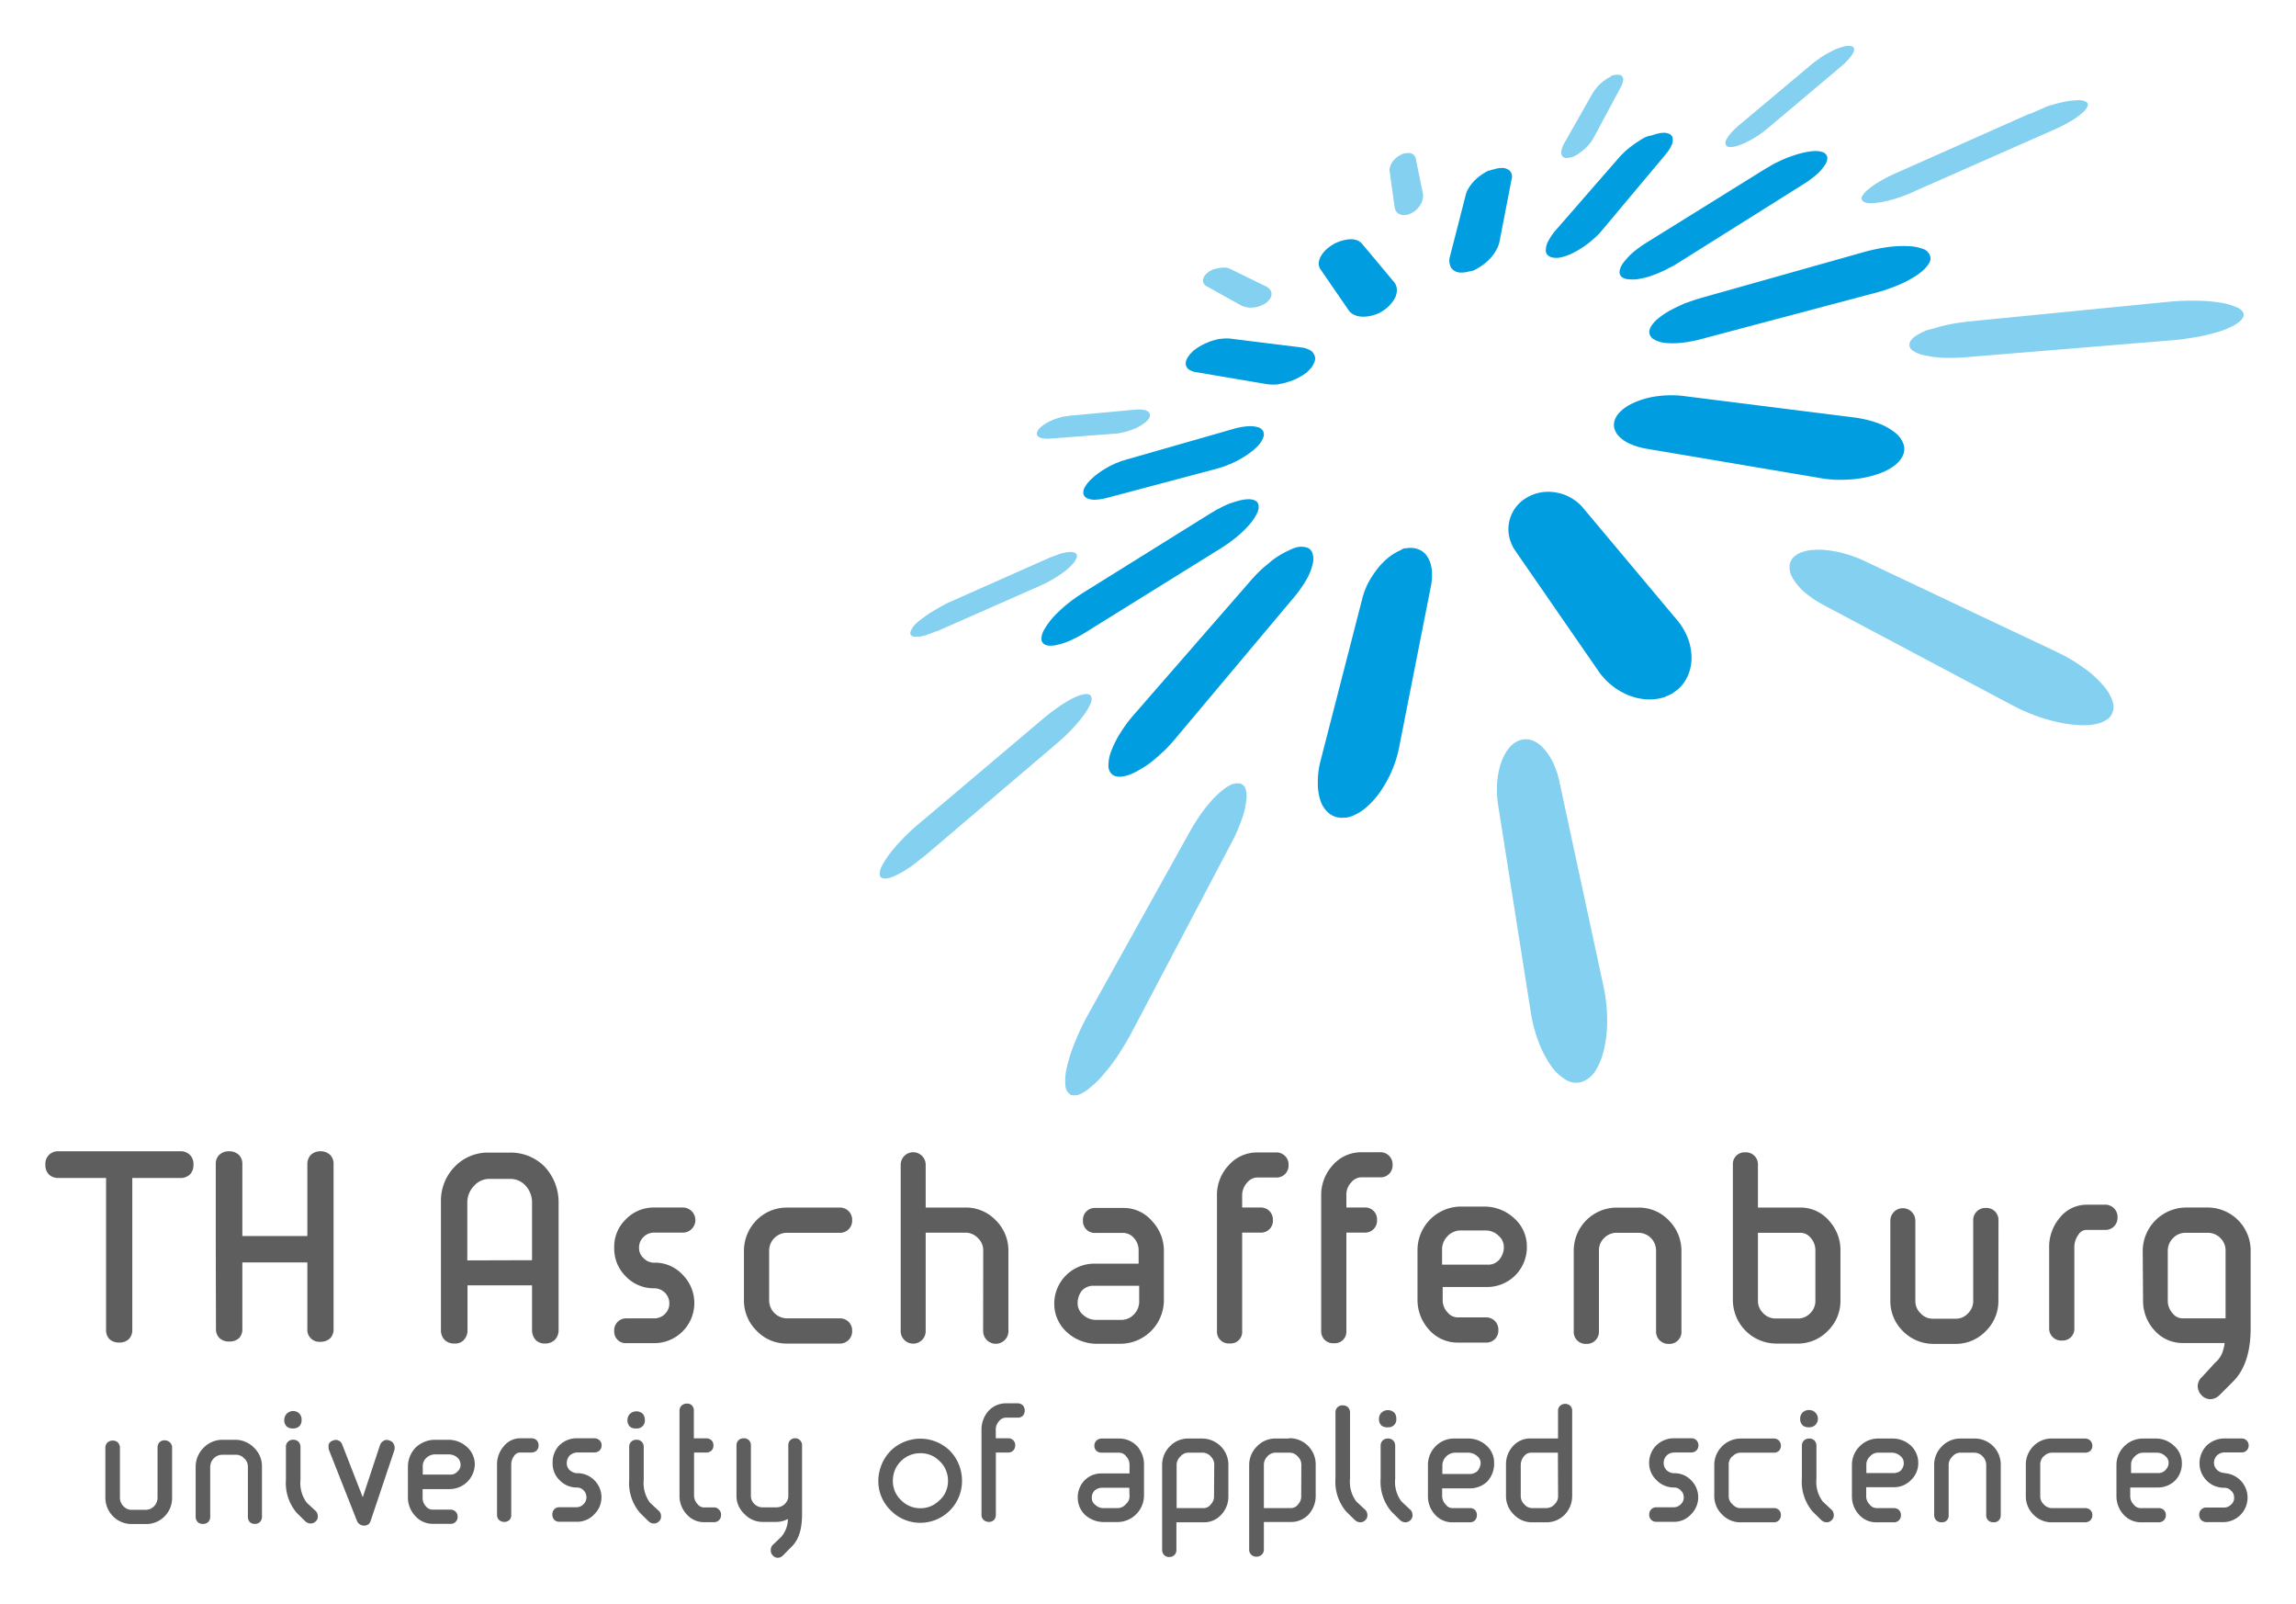
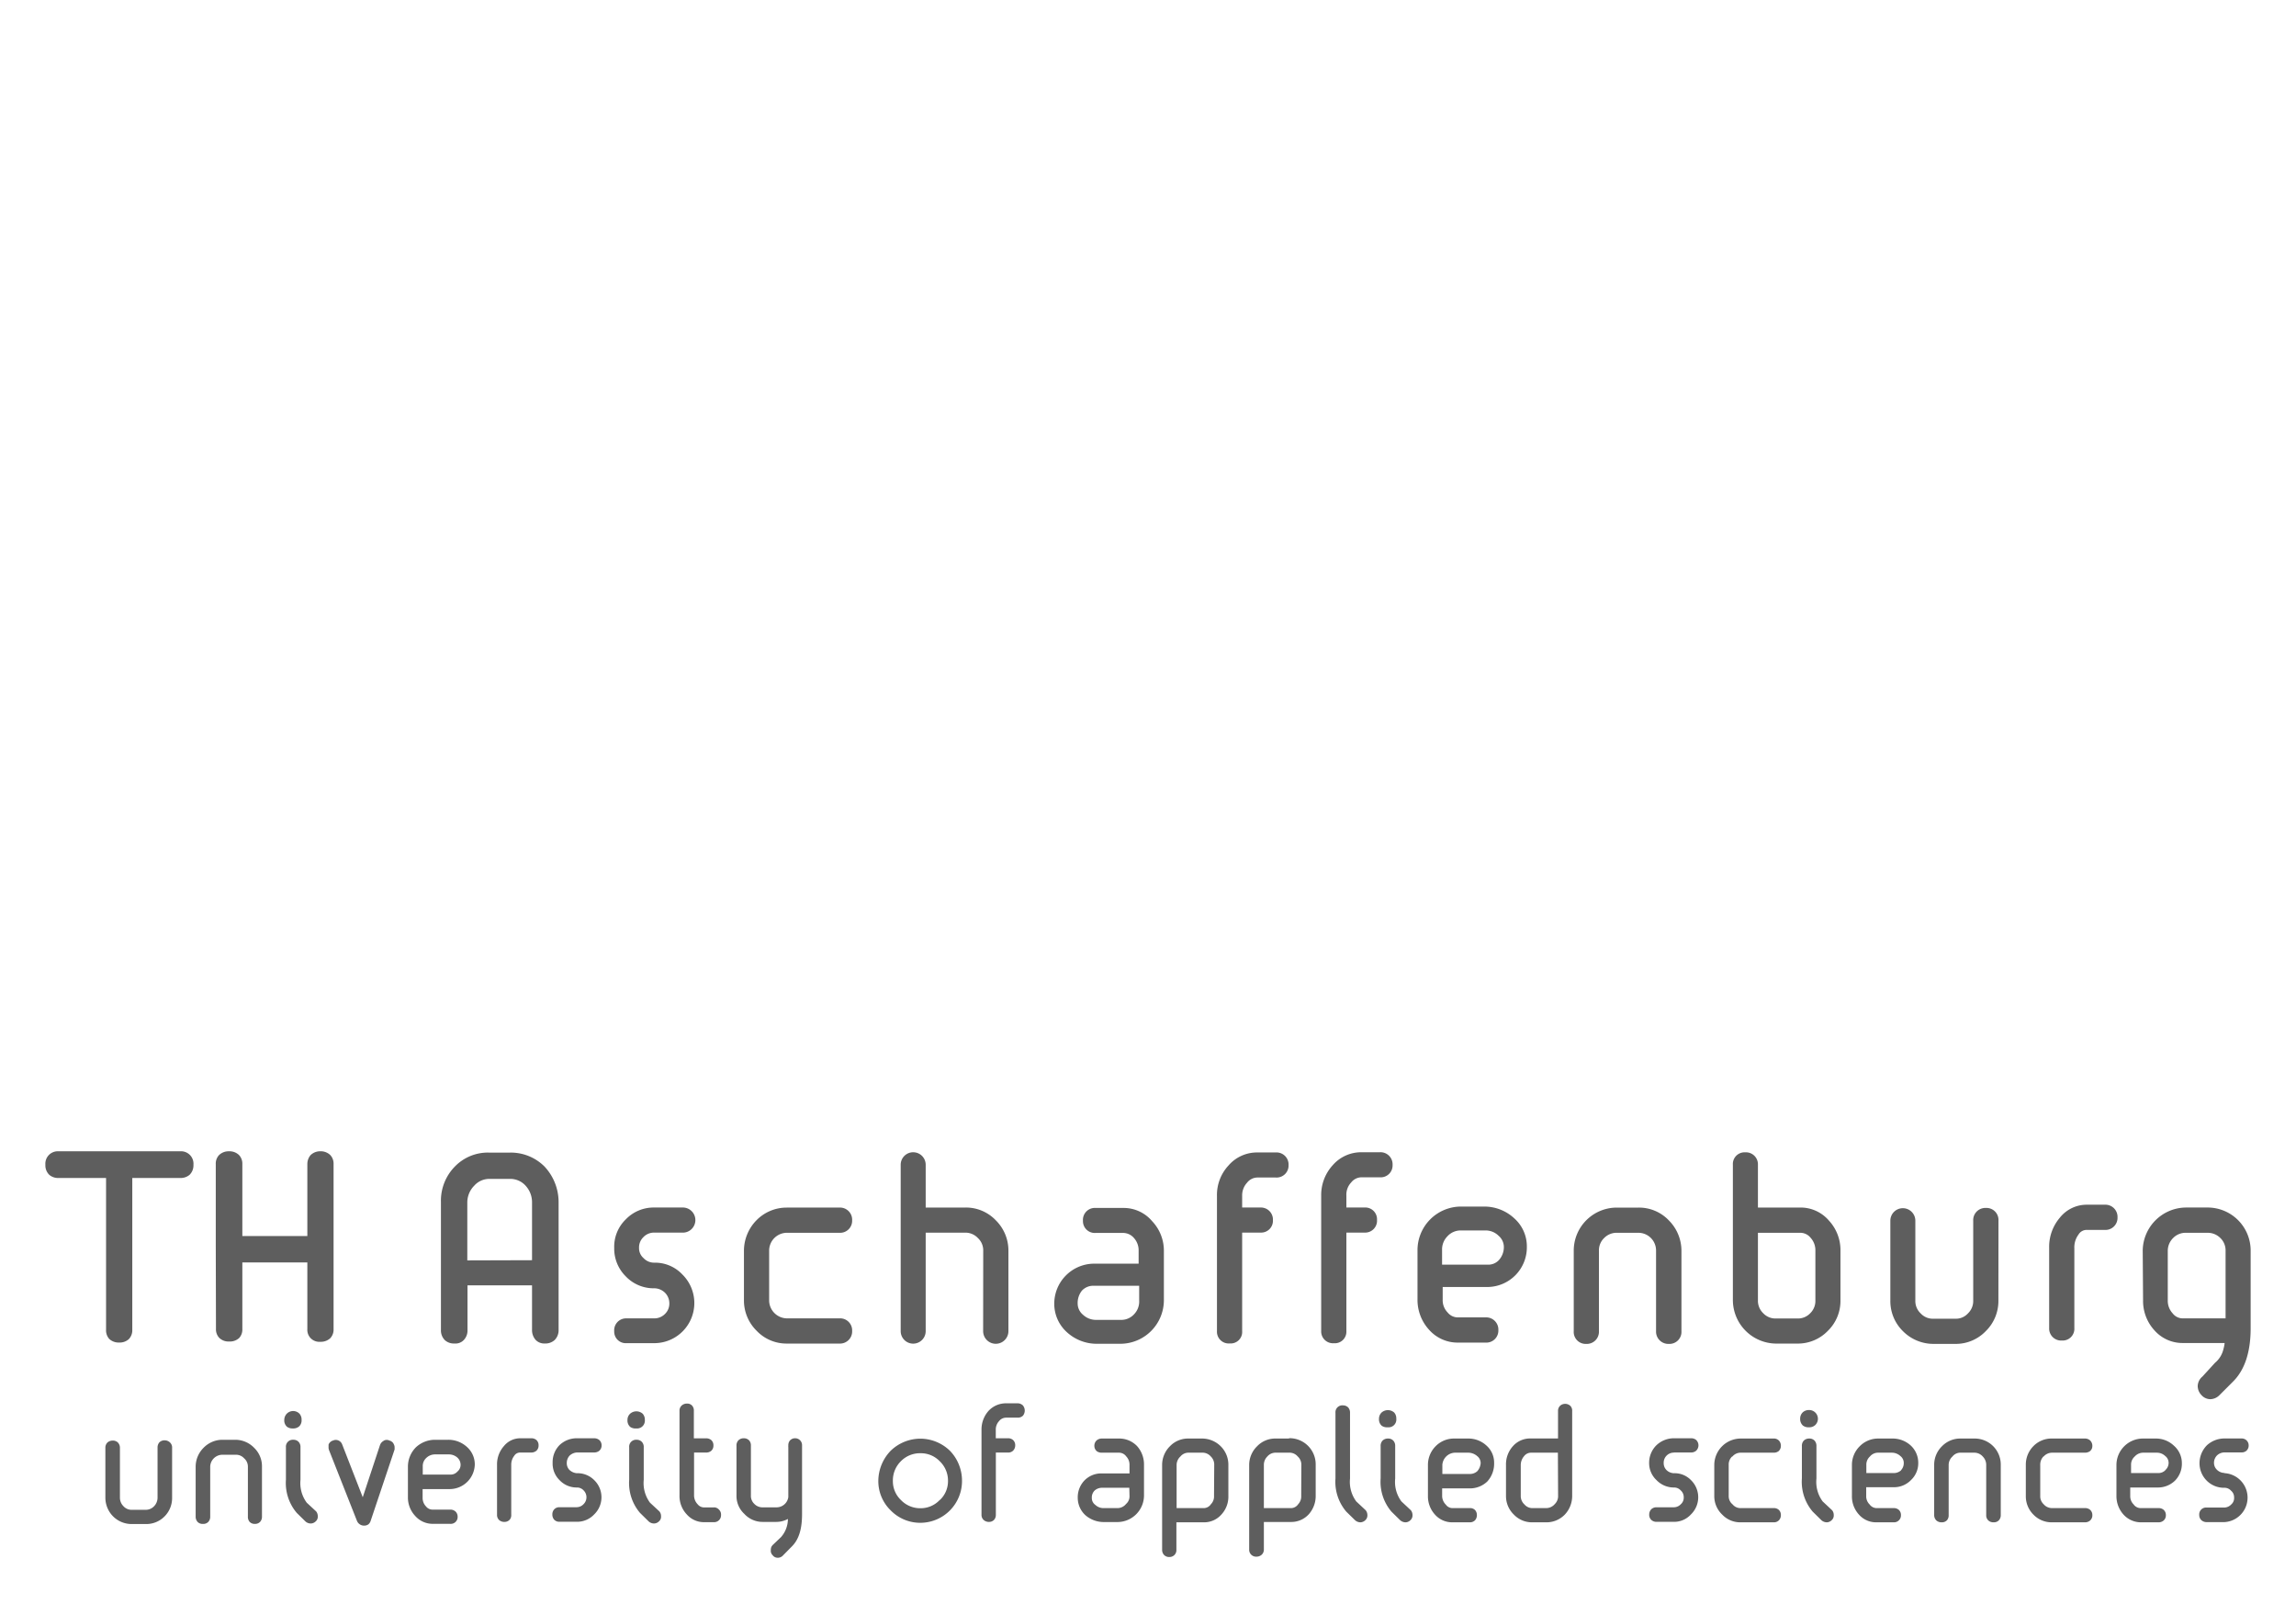
<svg xmlns="http://www.w3.org/2000/svg" id="svg694" version="1.1" width="1024" height="715" viewBox="-6.605 -6.605 334.445 233.37">
  <defs id="defs691" />
-   <path style="fill:#83d0f0;fill-opacity:1" id="path266" d="m 262.567,0 a 2.08,2.08 0 0 0 -0.201,0.01 l -0.531,0.121 -0.6,0.189 -0.65,0.26 -0.811,0.42 c -0.31,0.16 -0.57,0.32 -0.85,0.49 a 9.49,9.49 0 0 0 -0.83,0.58 c -0.28,0.19 -0.529,0.389 -0.799,0.609 l -10.51,8.811 a 12.72,12.72 0 0 0 -1.221,1.16 5.19,5.19 0 0 0 -0.699,1 1,1 0 0 0 -0.111,0.721 0.57,0.57 0 0 0 0.51,0.35 2,2 0 0 0 0.42,0 3.89,3.89 0 0 0 0.541,-0.1 3.51,3.51 0 0 0 0.6,-0.201 5.36,5.36 0 0 0 0.65,-0.25 c 0.28,-0.13 0.569,-0.279 0.869,-0.439 0.3,-0.16 0.6,-0.331 0.91,-0.531 0.31,-0.2 0.591,-0.389 0.881,-0.609 0.29,-0.22 0.58,-0.44 0.85,-0.67 l 10.68,-9 a 8,8 0 0 0 1.131,-1.129 3.6,3.6 0 0 0 0.6,-0.91 0.68,0.68 0 0 0 0,-0.631 c -0.08,-0.16 -0.291,-0.23 -0.621,-0.24 a 2.08,2.08 0 0 0 -0.207,-0.01 z m -33.545,4.201 a 1.68,1.68 0 0 0 -0.396,0.039 0.74,0.74 0 0 0 -0.141,0 l -0.16,0.06 h -0.141 l -0.16,0.18 a 4.52,4.52 0 0 0 -0.76,0.439 6.77,6.77 0 0 0 -0.76,0.59 8.47,8.47 0 0 0 -0.629,0.701 4.73,4.73 0 0 0 -0.531,0.76 l -4.109,7.24 a 2.86,2.86 0 0 0 -0.369,0.949 1.19,1.19 0 0 0 0,0.699 0.69,0.69 0 0 0 0.389,0.41 1.33,1.33 0 0 0 0.75,0 h 0.15 l 0.16,-0.049 0.189,-0.051 a 0.34,0.34 0 0 1 0.16,-0.08 5.38,5.38 0 0 0 0.83,-0.5 c 0.27,-0.2 0.56,-0.43 0.83,-0.67 a 7.76,7.76 0 0 0 0.721,-0.799 3.89,3.89 0 0 0 0.549,-0.861 l 3.92,-7.299 a 3.07,3.07 0 0 0 0.301,-0.84 0.84,0.84 0 0 0 -0.061,-0.58 0.61,0.61 0 0 0 -0.4,-0.301 1.68,1.68 0 0 0 -0.332,-0.039 z m 67.279,3.705 a 2.36,2.36 0 0 0 -0.336,0.014 12,12 0 0 0 -2,0.25 23.57,23.57 0 0 0 -2.43,0.66 c -0.7,0.33 -1.581,0.7 -2.441,1.07 h -0.07 -0.049 l -19.43,8.641 a 20.39,20.39 0 0 0 -2.301,1.18 11.67,11.67 0 0 0 -1.67,1.139 3.76,3.76 0 0 0 -0.91,1 0.54,0.54 0 0 0 0.07,0.73 1.52,1.52 0 0 0 1,0.311 8.5,8.5 0 0 0 1.75,-0.16 18.64,18.64 0 0 0 2.279,-0.58 26.43,26.43 0 0 0 2.57,-1 h -0.039 l 20.17,-8.9 a 23,23 0 0 0 2.49,-1.26 10.44,10.44 0 0 0 1.709,-1.199 2.8,2.8 0 0 0 0.811,-1 0.5,0.5 0 0 0 -0.26,-0.68 2.36,2.36 0 0 0 -0.914,-0.215 z m -97.773,7.693 a 1.79,1.79 0 0 0 -0.303,0.031 1.77,1.77 0 0 0 -0.73,0.199 3.7,3.7 0 0 0 -0.721,0.461 3.24,3.24 0 0 0 -0.559,0.619 2.24,2.24 0 0 0 -0.33,0.699 1.44,1.44 0 0 0 -0.07,0.67 l 0.74,5.25 a 1.65,1.65 0 0 0 0.24,0.631 1.4,1.4 0 0 0 0.549,0.381 1.61,1.61 0 0 0 0.721,0.1 2.26,2.26 0 0 0 0.82,-0.23 3.27,3.27 0 0 0 0.811,-0.539 2.87,2.87 0 0 0 0.59,-0.73 2.45,2.45 0 0 0 0.34,-0.801 2,2 0 0 0 0.049,-0.77 l -1.049,-5.121 a 1,1 0 0 0 -0.25,-0.52 1.12,1.12 0 0 0 -0.49,-0.299 1.79,1.79 0 0 0 -0.357,-0.031 z m -26.832,16.682 a 3,3 0 0 0 -0.381,0.019 3.54,3.54 0 0 0 -0.711,0.129 2.94,2.94 0 0 0 -0.658,0.191 0.5,0.5 0 0 1 -0.15,0.078 l -0.131,0.08 c -0.05,0 -0.079,0.06 -0.129,0.07 a 1.5,1.5 0 0 0 -0.131,0.111 2,2 0 0 0 -0.551,0.539 1.37,1.37 0 0 0 -0.209,0.57 0.94,0.94 0 0 0 0.1,0.551 1.1,1.1 0 0 0 0.461,0.408 l 5,2.781 a 2.19,2.19 0 0 0 0.68,0.23 3.28,3.28 0 0 0 0.779,0.08 6.82,6.82 0 0 0 0.791,-0.092 4.31,4.31 0 0 0 0.789,-0.279 l 0.17,-0.08 0.15,-0.08 0.16,-0.1 a 0.5,0.5 0 0 0 0.141,-0.1 2.58,2.58 0 0 0 0.58,-0.631 1.47,1.47 0 0 0 0.17,-0.66 1.07,1.07 0 0 0 -0.201,-0.58 1.67,1.67 0 0 0 -0.57,-0.469 l -5.25,-2.57 a 1.93,1.93 0 0 0 -0.6,-0.18 3,3 0 0 0 -0.299,-0.019 z m 141.52,4.828 a 33.81,33.81 0 0 0 -4.07,0.17 l -28.85,2.842 c -0.62,0.07 -1.24,0.148 -1.83,0.238 -0.59,0.09 -1.15,0.2 -1.68,0.32 -0.53,0.12 -1.052,0.26 -1.512,0.41 -0.46,0.15 -0.928,0.211 -1.328,0.371 -0.33,0.14 -0.671,0.299 -0.951,0.449 a 8.19,8.19 0 0 0 -0.75,0.471 1.89,1.89 0 0 0 -0.48,0.51 0.94,0.94 0 0 0 -0.229,0.5 1,1 0 0 0 0.51,1 4.57,4.57 0 0 0 1.67,0.67 17.82,17.82 0 0 0 2.65,0.35 27.13,27.13 0 0 0 3.439,-0.08 l 29.85,-2.449 c 0.79,-0.06 1.539,-0.14 2.279,-0.26 0.74,-0.12 1.441,-0.212 2.121,-0.352 0.68,-0.14 1.311,-0.299 1.891,-0.459 a 15.43,15.43 0 0 0 1.619,-0.531 c 0.43,-0.17 0.82,-0.36 1.16,-0.52 a 5.54,5.54 0 0 0 0.84,-0.58 1.73,1.73 0 0 0 0.51,-0.559 0.87,0.87 0 0 0 0.131,-0.57 c -0.07,-0.41 -0.441,-0.76 -1.051,-1 a 9.26,9.26 0 0 0 -2.48,-0.68 23.37,23.37 0 0 0 -3.459,-0.262 z M 159.354,52.945 a 5.12,5.12 0 0 0 -0.68,0.035 l -9.6,0.891 -0.65,0.1 c -0.23,0 -0.46,0.1 -0.68,0.16 -0.22,0.06 -0.44,0.129 -0.65,0.209 a 3.85,3.85 0 0 0 -0.6,0.25 5.36,5.36 0 0 0 -0.539,0.26 c -0.17,0.09 -0.321,0.201 -0.471,0.291 a 4.24,4.24 0 0 0 -0.4,0.309 1.35,1.35 0 0 0 -0.32,0.311 1.21,1.21 0 0 0 -0.34,0.621 0.53,0.53 0 0 0 0.16,0.459 1.2,1.2 0 0 0 0.641,0.301 5.18,5.18 0 0 0 1,0.059 l 9.65,-0.738 c 0.24,0 0.48,-0.062 0.74,-0.102 l 0.75,-0.17 0.738,-0.229 c 0.24,-0.08 0.481,-0.201 0.701,-0.281 0.22,-0.08 0.391,-0.189 0.561,-0.289 a 2.9,2.9 0 0 0 0.52,-0.33 1.72,1.72 0 0 0 0.43,-0.32 2.85,2.85 0 0 0 0.35,-0.34 1.19,1.19 0 0 0 0.25,-0.65 0.62,0.62 0 0 0 -0.299,-0.51 1.74,1.74 0 0 0 -0.75,-0.26 5.12,5.12 0 0 0 -0.512,-0.035 z m 99.457,20.434 a 10.6,10.6 0 0 0 -1.166,0.012 5.88,5.88 0 0 0 -1.83,0.359 1.64,1.64 0 0 0 -0.33,0.141 c -0.12,0 -0.211,0.11 -0.311,0.16 a 2.92,2.92 0 0 1 -0.279,0.209 c -0.08,0.07 -0.17,0.131 -0.25,0.211 a 2,2 0 0 0 -0.58,1.469 3.22,3.22 0 0 0 0.58,1.75 8,8 0 0 0 1.65,1.9 16.33,16.33 0 0 0 2.689,1.811 l 27.41,14.549 a 28.58,28.58 0 0 0 3.6,1.611 24.4,24.4 0 0 0 3.561,1 15.87,15.87 0 0 0 3.219,0.359 7.68,7.68 0 0 0 2.541,-0.33 1.89,1.89 0 0 0 0.449,-0.199 1.25,1.25 0 0 0 0.4,-0.211 2.25,2.25 0 0 0 0.359,-0.24 2.62,2.62 0 0 0 0.281,-0.299 2.33,2.33 0 0 0 0.359,-2.051 6.35,6.35 0 0 0 -1.449,-2.5 15,15 0 0 0 -2.871,-2.57 24.18,24.18 0 0 0 -3.949,-2.309 L 265.004,75.02 a 16.7,16.7 0 0 0 -2.629,-1 15.3,15.3 0 0 0 -2.51,-0.539 10.6,10.6 0 0 0 -1.055,-0.102 z M 149.362,73.695 a 1.49,1.49 0 0 0 -0.137,0.004 8,8 0 0 0 -1.359,0.24 c -0.48,0.22 -1.09,0.38 -1.73,0.66 l -14.439,6.41 a 16.21,16.21 0 0 0 -1.852,1 14.85,14.85 0 0 0 -1.799,1.15 11.13,11.13 0 0 0 -1.26,1 3.32,3.32 0 0 0 -0.701,1 c -0.12,0.28 -0.11,0.501 0,0.641 a 0.83,0.83 0 0 0 0.68,0.24 4.82,4.82 0 0 0 1.271,-0.17 17.21,17.21 0 0 0 1.729,-0.621 h 0.102 l 14.83,-6.539 a 21.54,21.54 0 0 0 2,-1 17.91,17.91 0 0 0 1.699,-1.131 8.16,8.16 0 0 0 1.23,-1.109 2.41,2.41 0 0 0 0.609,-1 0.5,0.5 0 0 0 -0.16,-0.59 1.49,1.49 0 0 0 -0.713,-0.186 z m 2.27,20.693 a 0.87,0.87 0 0 0 -0.016,0.002 2.22,2.22 0 0 0 -0.58,0.09 6.07,6.07 0 0 0 -0.682,0.209 6.93,6.93 0 0 0 -1,0.48 c -0.37,0.19 -0.739,0.42 -1.139,0.67 -0.4,0.25 -0.81,0.549 -1.24,0.859 -0.43,0.31 -0.871,0.67 -1.301,1 l -18.289,15.461 a 27.09,27.09 0 0 0 -2.4,2.211 23.71,23.71 0 0 0 -1.9,2.158 11.5,11.5 0 0 0 -1.209,1.871 2.18,2.18 0 0 0 -0.33,1.35 0.48,0.48 0 0 0 0.189,0.33 0.66,0.66 0 0 0 0.381,0.15 1.47,1.47 0 0 0 0.539,0 5.6,5.6 0 0 0 0.73,-0.211 13.54,13.54 0 0 0 2.299,-1.25 c 0.44,-0.29 0.911,-0.6 1.371,-1 0.46,-0.4 0.999,-0.74 1.459,-1.17 l 18.941,-16.119 a 26.44,26.44 0 0 0 2.209,-2.109 19,19 0 0 0 1.65,-2 7.57,7.57 0 0 0 0.93,-1.611 1.24,1.24 0 0 0 0.07,-1.07 0.43,0.43 0 0 0 -0.26,-0.219 0.87,0.87 0 0 0 -0.424,-0.082 z m 63.994,6.582 a 2.7,2.7 0 0 0 -0.961,0.189 3.54,3.54 0 0 0 -1.561,1.221 7.18,7.18 0 0 0 -1.1,2.139 12.8,12.8 0 0 0 -0.539,2.83 15.43,15.43 0 0 0 0.17,3.291 l 4.699,29.83 a 21.83,21.83 0 0 0 1.131,4.439 15.5,15.5 0 0 0 1.77,3.48 7,7 0 0 0 2.221,2.15 2.84,2.84 0 0 0 2.35,0.33 3.94,3.94 0 0 0 2.049,-1.721 10.35,10.35 0 0 0 1.25,-3.311 18.52,18.52 0 0 0 0.391,-4.27 24.52,24.52 0 0 0 -0.549,-4.711 l -6.371,-29.568 a 12.11,12.11 0 0 0 -1,-3 8.41,8.41 0 0 0 -1.449,-2.111 4.11,4.11 0 0 0 -1.701,-1.1 2.7,2.7 0 0 0 -0.799,-0.109 z m -42.15,6.42 c -0.07,0 -0.16,-0.001 -0.24,0.059 l -0.279,0.031 a 5.13,5.13 0 0 0 -1.41,0.859 12.69,12.69 0 0 0 -1.611,1.5 24.75,24.75 0 0 0 -1.648,2.061 c -0.53,0.78 -1.071,1.6 -1.561,2.5 l -14.891,26.76 a 34.37,34.37 0 0 0 -1.889,4 22.05,22.05 0 0 0 -1.131,3.51 8,8 0 0 0 -0.23,2.66 1.7,1.7 0 0 0 0.781,1.42 0.82,0.82 0 0 0 0.25,0.06 1.15,1.15 0 0 0 0.26,0 1,1 0 0 0 0.299,0 l 0.32,-0.07 a 5.94,5.94 0 0 0 1.721,-1.061 15.18,15.18 0 0 0 2,-2 25.11,25.11 0 0 0 2.08,-2.76 c 0.66,-1 1.329,-2.12 1.949,-3.27 l 14.68,-27.881 a 24.16,24.16 0 0 0 1.361,-3.17 11.42,11.42 0 0 0 0.629,-2.6 3.93,3.93 0 0 0 -0.1,-1.83 1.14,1.14 0 0 0 -0.869,-0.779 1.2,1.2 0 0 1 -0.24,0 1.43,1.43 0 0 1 -0.23,0 z" />
  <path style="fill:#5e5e5e;fill-opacity:1" id="path290" d="m 17.385,203.06 a 1.06,1.06 0 0 0 -0.78,0.3 1.14,1.14 0 0 0 -0.26,0.76 v 7.28 a 1.79,1.79 0 0 1 -0.51,1.26 1.67,1.67 0 0 1 -1.23,0.52 h -2 a 1.6,1.6 0 0 1 -1.23,-0.53 1.75,1.75 0 0 1 -0.51,-1.25 v -7.24 a 1.09,1.09 0 0 0 -0.28,-0.76 1,1 0 0 0 -0.74,-0.3 1.14,1.14 0 0 0 -0.78,0.26 1.05,1.05 0 0 0 -0.32,0.8 v 7.28 a 3.86,3.86 0 0 0 1.15,2.72 3.82,3.82 0 0 0 2.72,1.09 h 2 a 3.73,3.73 0 0 0 2.73,-1.09 3.78,3.78 0 0 0 1.12,-2.75 v -7.25 a 1,1 0 0 0 -0.31,-0.79 1.13,1.13 0 0 0 -0.77,-0.31 z m 10.32,-0.08 h -2 a 3.85,3.85 0 0 0 -2.67,1.18 3.89,3.89 0 0 0 -1.14,2.75 v 7.25 a 1.13,1.13 0 0 0 0.29,0.79 1,1 0 0 0 0.77,0.28 1,1 0 0 0 0.78,-0.29 1.08,1.08 0 0 0 0.28,-0.78 v -7.3 a 1.79,1.79 0 0 1 1.74,-1.7 h 2 a 1.57,1.57 0 0 1 1.19,0.51 1.6,1.6 0 0 1 0.56,1.24 v 7.25 a 1.11,1.11 0 0 0 0.24,0.76 1,1 0 0 0 0.77,0.31 v 0 a 1,1 0 0 0 0.77,-0.3 1.09,1.09 0 0 0 0.27,-0.77 v -7.3 a 3.72,3.72 0 0 0 -1.13,-2.7 3.83,3.83 0 0 0 -2.72,-1.18 z m 22.7,0.24 a 0.6,0.6 0 0 0 -0.27,-0.12 0.82,0.82 0 0 0 -0.4,-0.1 0.76,0.76 0 0 0 -0.5,0.16 1.11,1.11 0 0 0 -0.41,0.42 l -0.07,0.15 -2.52,7.62 -3,-7.7 a 1,1 0 0 0 -0.91,-0.65 0.93,0.93 0 0 0 -0.39,0.08 1,1 0 0 0 -0.68,0.6 v 0.21 0.32 l 0.05,0.23 4.1,10.38 a 1.12,1.12 0 0 0 0.94,0.66 h 0.1 a 1,1 0 0 0 0.63,-0.2 1.09,1.09 0 0 0 0.32,-0.52 l 3.48,-10.37 v -0.11 c 0,0 0,-0.08 0,-0.19 a 0.88,0.88 0 0 0 -0.12,-0.46 0.77,0.77 0 0 0 -0.35,-0.41 z m 8.31,-0.24 h -2 a 4.09,4.09 0 0 0 -2.75,1.11 4,4 0 0 0 -1.15,2.77 v 4.49 a 3.9,3.9 0 0 0 1.06,2.72 3.38,3.38 0 0 0 2.53,1.15 h 2.54 a 1,1 0 0 0 1.11,-1.06 1,1 0 0 0 -0.33,-0.75 1.09,1.09 0 0 0 -0.75,-0.26 h -2.53 a 1.21,1.21 0 0 1 -1,-0.47 1.78,1.78 0 0 1 -0.49,-1.25 v -1.27 h 4 a 3.67,3.67 0 0 0 3.6,-3.59 3.39,3.39 0 0 0 -1.17,-2.57 4,4 0 0 0 -2.67,-1.02 z m 1.32,4.62 a 1.32,1.32 0 0 1 -1.06,0.45 h -4 v -1.21 a 1.59,1.59 0 0 1 0.5,-1.2 1.82,1.82 0 0 1 1.29,-0.53 h 2 a 1.87,1.87 0 0 1 1.25,0.46 1.42,1.42 0 0 1 0.47,1 1.26,1.26 0 0 1 -0.45,1.03 z m 96.36,-4.8 h -2.49 a 1.14,1.14 0 0 0 -0.78,0.28 1.06,1.06 0 0 0 -0.32,0.81 1,1 0 0 0 0.39,0.78 1.24,1.24 0 0 0 0.71,0.19 h 2.49 a 1.29,1.29 0 0 1 1.05,0.54 1.74,1.74 0 0 1 0.48,1.22 v 1.26 h -4 a 3.42,3.42 0 0 0 -2.54,1 3.53,3.53 0 0 0 -1,2.56 3.43,3.43 0 0 0 1.11,2.52 4.07,4.07 0 0 0 2.71,1 h 2 a 3.88,3.88 0 0 0 3.83,-3.84 v -4.51 a 4,4 0 0 0 -1,-2.7 3.58,3.58 0 0 0 -2.64,-1.11 z m 1.53,8.4 a 1.45,1.45 0 0 1 -0.51,1.13 1.59,1.59 0 0 1 -1.28,0.6 h -2 a 1.7,1.7 0 0 1 -1.19,-0.47 1.2,1.2 0 0 1 -0.51,-1 1.43,1.43 0 0 1 0.39,-1.07 1.61,1.61 0 0 1 1.07,-0.42 h 4 z m -87.1,-8.44 h -1.67 a 3.07,3.07 0 0 0 -2.36,1.14 4,4 0 0 0 -1,2.68 v 7.32 a 1,1 0 0 0 0.33,0.79 1.14,1.14 0 0 0 0.77,0.25 v 0 a 1,1 0 0 0 0.75,-0.33 1,1 0 0 0 0.22,-0.71 v -7.3 a 2.08,2.08 0 0 1 0.43,-1.28 1,1 0 0 1 0.8,-0.48 h 1.67 a 1.17,1.17 0 0 0 0.76,-0.26 1,1 0 0 0 0.32,-0.78 1,1 0 0 0 -0.33,-0.8 1.13,1.13 0 0 0 -0.69,-0.24 z m 6.59,2.07 h 2.49 a 1.2,1.2 0 0 0 0.76,-0.23 1,1 0 0 0 0.36,-0.8 1,1 0 0 0 -0.38,-0.82 1.19,1.19 0 0 0 -0.74,-0.22 h -2.51 a 3.62,3.62 0 0 0 -2.5,1 3.52,3.52 0 0 0 -1,2.56 3.35,3.35 0 0 0 1,2.53 3.41,3.41 0 0 0 2.51,1.08 1.3,1.3 0 0 1 1,0.42 1.41,1.41 0 0 1 0,2 1.41,1.41 0 0 1 -1.07,0.45 h -2.46 a 1,1 0 0 0 -0.76,0.32 1.07,1.07 0 0 0 -0.26,0.76 1.08,1.08 0 0 0 0.27,0.74 1,1 0 0 0 0.73,0.3 h 2.54 a 3.4,3.4 0 0 0 2.55,-1.07 3.47,3.47 0 0 0 0,-5 3.4,3.4 0 0 0 -2.53,-1 1.78,1.78 0 0 1 -1.09,-0.5 1.39,1.39 0 0 1 -0.37,-1 1.57,1.57 0 0 1 0.41,-1.06 1.71,1.71 0 0 1 1.05,-0.46 z m 20,8 h -1.39 a 1.2,1.2 0 0 1 -1,-0.45 1.86,1.86 0 0 1 -0.53,-1.3 v -6.24 h 1.74 a 1.13,1.13 0 0 0 0.76,-0.25 1,1 0 0 0 0.32,-0.78 1,1 0 0 0 -0.33,-0.8 1.13,1.13 0 0 0 -0.75,-0.24 h -1.77 v -4 a 1.07,1.07 0 0 0 -0.21,-0.71 0.94,0.94 0 0 0 -0.78,-0.35 1.12,1.12 0 0 0 -0.77,0.27 1,1 0 0 0 -0.33,0.79 v 12.34 a 3.88,3.88 0 0 0 1.07,2.75 3.31,3.31 0 0 0 2.51,1.12 h 1.44 a 1,1 0 0 0 0.71,-0.27 1,1 0 0 0 0.32,-0.77 1,1 0 0 0 -0.3,-0.79 1,1 0 0 0 -0.69,-0.33 z m 11.82,-10.07 a 1,1 0 0 0 -0.78,0.33 1.07,1.07 0 0 0 -0.23,0.71 1.22,1.22 0 0 0 0,0.26 v 7.26 a 1.73,1.73 0 0 1 -1.72,1.5 h -2 a 1.65,1.65 0 0 1 -1.24,-0.51 1.6,1.6 0 0 1 -0.49,-1.21 v -7.28 a 1.07,1.07 0 0 0 -0.25,-0.74 1.05,1.05 0 0 0 -0.79,-0.32 1.09,1.09 0 0 0 -0.78,0.3 1.06,1.06 0 0 0 -0.28,0.76 v 7.28 a 3.54,3.54 0 0 0 1.14,2.67 3.6,3.6 0 0 0 2.68,1.17 h 2 a 3.54,3.54 0 0 0 1.67,-0.43 4,4 0 0 1 -1,2.64 l -1.25,1.19 -0.13,0.18 a 1.18,1.18 0 0 0 -0.11,0.56 0.86,0.86 0 0 0 0.25,0.69 0.91,0.91 0 0 0 0.74,0.39 v 0 a 1,1 0 0 0 0.74,-0.29 l 1.29,-1.31 c 1.11,-1.07 1.53,-2.68 1.53,-4.75 v -10 a 1,1 0 0 0 -0.99,-1.05 z m 18.23,0.06 a 6.23,6.23 0 0 0 -4.32,1.75 6.37,6.37 0 0 0 -1.81,4.39 5.93,5.93 0 0 0 1.79,4.29 6,6 0 0 0 4.34,1.82 v 0 a 6.08,6.08 0 0 0 6.06,-6.11 6.27,6.27 0 0 0 -1.72,-4.34 6.2,6.2 0 0 0 -4.31,-1.8 z m 2.82,8.92 a 3.8,3.8 0 0 1 -2.81,1.21 3.88,3.88 0 0 1 -2.85,-1.2 3.77,3.77 0 0 1 -1.17,-2.79 3.93,3.93 0 0 1 1.17,-2.86 3.89,3.89 0 0 1 2.85,-1.16 3.8,3.8 0 0 1 2.8,1.16 3.89,3.89 0 0 1 1.21,2.86 3.76,3.76 0 0 1 -1.17,2.78 z m 11.31,-14.07 h -1.66 a 3.45,3.45 0 0 0 -2.57,1.13 4.06,4.06 0 0 0 -1,2.73 v 12.37 a 1,1 0 0 0 0.36,0.8 1.16,1.16 0 0 0 0.76,0.24 v 0 a 1,1 0 0 0 0.71,-0.3 1.07,1.07 0 0 0 0.26,-0.74 v -9.06 h 1.78 a 1,1 0 0 0 0.74,-0.28 1.09,1.09 0 0 0 0.3,-0.76 1,1 0 0 0 -0.31,-0.78 1.06,1.06 0 0 0 -0.73,-0.26 h -1.79 v -1.23 a 1.79,1.79 0 0 1 0.48,-1.27 1.3,1.3 0 0 1 1,-0.5 h 1.69 a 1.08,1.08 0 0 0 0.78,-0.28 1.18,1.18 0 0 0 0,-1.5 1.08,1.08 0 0 0 -0.77,-0.31 z m 26.86,5.13 h -1.92 a 3.65,3.65 0 0 0 -2.72,1.12 3.82,3.82 0 0 0 -1.14,2.73 v 12.35 a 1.07,1.07 0 0 0 0.29,0.76 1,1 0 0 0 0.77,0.29 v 0 a 1,1 0 0 0 0.74,-0.3 1,1 0 0 0 0.28,-0.75 v -4 h 4 a 3.36,3.36 0 0 0 2.57,-1.15 3.83,3.83 0 0 0 1,-2.69 v -4.51 a 3.78,3.78 0 0 0 -1.12,-2.73 3.85,3.85 0 0 0 -2.72,-1.12 z m 1.78,8.36 a 1.59,1.59 0 0 1 -0.45,1.2 1.27,1.27 0 0 1 -1,0.57 h -4 v -6.28 a 1.68,1.68 0 0 1 0.55,-1.23 1.52,1.52 0 0 1 1.22,-0.56 h 1.95 a 1.58,1.58 0 0 1 1.25,0.54 1.64,1.64 0 0 1 0.51,1.25 z m 10.93,-8.36 h -1.93 a 3.64,3.64 0 0 0 -2.71,1.11 3.81,3.81 0 0 0 -1.17,2.74 v 12.35 a 1,1 0 0 0 1.06,1 1.11,1.11 0 0 0 0.76,-0.28 1,1 0 0 0 0.32,-0.77 v -4 h 4 a 3.45,3.45 0 0 0 2.55,-1.13 4,4 0 0 0 1,-2.71 v -4.51 a 3.81,3.81 0 0 0 -3.88,-3.85 z m 1.77,8.36 a 1.62,1.62 0 0 1 -0.44,1.2 1.27,1.27 0 0 1 -1,0.57 h -4 v -6.28 a 1.71,1.71 0 0 1 0.51,-1.24 1.56,1.56 0 0 1 1.23,-0.55 h 1.95 a 1.55,1.55 0 0 1 1.24,0.55 1.6,1.6 0 0 1 0.53,1.24 z m 24.34,-8.36 h -2 a 3.75,3.75 0 0 0 -2.75,1.11 3.84,3.84 0 0 0 -1.13,2.74 v 4.51 a 3.93,3.93 0 0 0 1,2.69 3.35,3.35 0 0 0 2.57,1.15 h 2.54 a 1,1 0 0 0 0.75,-0.3 1.1,1.1 0 0 0 0.27,-0.76 1.05,1.05 0 0 0 -0.29,-0.75 1,1 0 0 0 -0.73,-0.26 h -2.5 a 1.2,1.2 0 0 1 -1,-0.5 1.79,1.79 0 0 1 -0.54,-1.23 v -1.14 h 4 a 3.65,3.65 0 0 0 2.57,-1 3.83,3.83 0 0 0 1,-2.69 3.31,3.31 0 0 0 -1.13,-2.56 3.86,3.86 0 0 0 -2.62,-1.01 z m 1.28,4.78 a 1.58,1.58 0 0 1 -1.06,0.38 h -4 v -1.34 a 1.91,1.91 0 0 1 1.81,-1.76 h 2 a 2,2 0 0 1 1.28,0.51 1.29,1.29 0 0 1 0.49,1 2,2 0 0 1 -0.51,1.21 z m 12.85,-9.83 a 1.09,1.09 0 0 0 -0.76,0.28 1,1 0 0 0 -0.3,0.76 v 4 h -4 a 3.34,3.34 0 0 0 -2.58,1.13 3.93,3.93 0 0 0 -1,2.72 v 4.52 a 3.73,3.73 0 0 0 1.15,2.72 3.64,3.64 0 0 0 2.68,1.12 h 2 a 3.71,3.71 0 0 0 2.74,-1.13 3.94,3.94 0 0 0 1.07,-2.71 v -12.37 a 1,1 0 0 0 -0.24,-0.72 1.07,1.07 0 0 0 -0.75,-0.32 z m -1.05,13.41 a 1.6,1.6 0 0 1 -0.49,1.19 1.64,1.64 0 0 1 -1.26,0.58 h -1.94 a 1.52,1.52 0 0 1 -1.22,-0.54 1.64,1.64 0 0 1 -0.53,-1.23 v -4.51 a 2,2 0 0 1 0.48,-1.28 1.28,1.28 0 0 1 1,-0.51 h 3.93 z m 16.88,-6.33 h 2.46 a 1.13,1.13 0 0 0 0.75,-0.24 1.08,1.08 0 0 0 0,-1.6 1.14,1.14 0 0 0 -0.74,-0.23 h -2.48 a 3.69,3.69 0 0 0 -2.53,1 3.57,3.57 0 0 0 -1.08,2.56 3.38,3.38 0 0 0 1.07,2.53 3.49,3.49 0 0 0 2.54,1.08 1.31,1.31 0 0 1 1,0.43 1.29,1.29 0 0 1 0.43,1 1.25,1.25 0 0 1 -0.42,1 1.4,1.4 0 0 1 -1,0.45 h -2.55 a 1.07,1.07 0 0 0 -0.75,0.28 1.11,1.11 0 0 0 -0.31,0.8 1,1 0 0 0 0.33,0.78 1.09,1.09 0 0 0 0.73,0.26 h 2.55 a 3.3,3.3 0 0 0 2.47,-1.08 3.48,3.48 0 0 0 0,-5 3.31,3.31 0 0 0 -2.48,-1 1.61,1.61 0 0 1 -1.11,-0.49 1.41,1.41 0 0 1 -0.38,-1 1.47,1.47 0 0 1 1.49,-1.51 z m 8.5,0.6 a 1.57,1.57 0 0 1 1.22,-0.57 h 4.79 a 1.14,1.14 0 0 0 0.71,-0.21 1,1 0 0 0 0.35,-0.76 1.09,1.09 0 0 0 -0.28,-0.79 1,1 0 0 0 -0.78,-0.3 h -4.79 a 3.86,3.86 0 0 0 -3.85,3.84 v 4.52 a 3.68,3.68 0 0 0 1.16,2.72 3.61,3.61 0 0 0 2.66,1.12 h 4.82 a 1,1 0 0 0 0.77,-0.29 1.06,1.06 0 0 0 0.29,-0.77 1,1 0 0 0 -0.32,-0.77 1.05,1.05 0 0 0 -0.74,-0.24 h -4.79 a 1.47,1.47 0 0 1 -1.18,-0.54 1.53,1.53 0 0 1 -0.57,-1.23 v -4.52 a 1.6,1.6 0 0 1 0.48,-1.21 z m 11.16,-4.27 a 1.24,1.24 0 0 0 0.92,-0.33 1.27,1.27 0 0 0 -0.92,-2.18 1.31,1.31 0 0 0 -0.91,0.34 1.26,1.26 0 0 0 -0.37,0.91 1.28,1.28 0 0 0 0.39,1 1.31,1.31 0 0 0 0.89,0.26 z m 2,10.8 a 4.78,4.78 0 0 1 -0.91,-3.33 v -4.74 a 1.1,1.1 0 0 0 -0.27,-0.78 1,1 0 0 0 -0.77,-0.31 1.11,1.11 0 0 0 -0.79,0.29 1.09,1.09 0 0 0 -0.29,0.8 v 4.72 a 6.7,6.7 0 0 0 1.57,4.83 l 1.27,1.25 a 1.21,1.21 0 0 0 0.77,0.31 h 0.06 a 1.07,1.07 0 0 0 0.68,-0.32 0.91,0.91 0 0 0 0.29,-0.75 1.05,1.05 0 0 0 -0.24,-0.69 z m 10.12,-9.16 h -2 a 3.75,3.75 0 0 0 -2.71,1.11 3.8,3.8 0 0 0 -1.15,2.73 v 4.52 a 3.91,3.91 0 0 0 1,2.69 3.32,3.32 0 0 0 2.53,1.15 h 2.55 a 1,1 0 0 0 0.75,-0.28 1,1 0 0 0 0.31,-0.78 1,1 0 0 0 -0.33,-0.77 1.08,1.08 0 0 0 -0.73,-0.24 h -2.5 a 1.27,1.27 0 0 1 -1,-0.53 1.65,1.65 0 0 1 -0.5,-1.24 v -1.27 h 4 a 3.45,3.45 0 0 0 2.53,-1.05 3.36,3.36 0 0 0 1.05,-2.51 3.42,3.42 0 0 0 -1.12,-2.54 3.91,3.91 0 0 0 -2.71,-0.99 z m 1.31,4.62 a 1.61,1.61 0 0 1 -1.07,0.41 h -4 v -1.21 a 1.57,1.57 0 0 1 0.52,-1.2 1.54,1.54 0 0 1 1.22,-0.56 h 2 a 1.85,1.85 0 0 1 1.22,0.49 1.25,1.25 0 0 1 0.49,1 1.49,1.49 0 0 1 -0.41,1.07 z m 10.66,-4.62 h -2 a 3.7,3.7 0 0 0 -2.71,1.12 3.77,3.77 0 0 0 -1.14,2.72 v 7.3 a 1.08,1.08 0 0 0 0.33,0.8 1.13,1.13 0 0 0 0.76,0.26 v 0 a 1,1 0 0 0 0.78,-0.31 1.08,1.08 0 0 0 0.24,-0.75 v -7.3 a 1.66,1.66 0 0 1 0.55,-1.22 1.48,1.48 0 0 1 1.22,-0.56 h 2 a 1.63,1.63 0 0 1 1.2,0.56 1.73,1.73 0 0 1 0.5,1.22 v 7.3 a 1,1 0 0 0 0.3,0.78 1.08,1.08 0 0 0 0.78,0.28 1,1 0 0 0 0.76,-0.29 1.1,1.1 0 0 0 0.28,-0.77 v -7.3 a 3.79,3.79 0 0 0 -3.84,-3.84 z m 10.1,2.61 a 1.66,1.66 0 0 1 1.24,-0.55 h 4.77 a 1.25,1.25 0 0 0 0.69,-0.19 0.94,0.94 0 0 0 0.39,-0.79 1.08,1.08 0 0 0 -0.32,-0.8 1.11,1.11 0 0 0 -0.76,-0.28 h -4.77 a 3.68,3.68 0 0 0 -2.74,1.11 3.81,3.81 0 0 0 -1.1,2.74 v 4.51 a 3.75,3.75 0 0 0 1.1,2.71 3.67,3.67 0 0 0 2.7,1.13 h 4.81 a 1.11,1.11 0 0 0 0.75,-0.26 1,1 0 0 0 0.33,-0.8 1,1 0 0 0 -0.36,-0.79 1.1,1.1 0 0 0 -0.72,-0.22 h -4.77 a 1.61,1.61 0 0 1 -1.24,-0.56 1.58,1.58 0 0 1 -0.5,-1.21 v -4.51 a 1.7,1.7 0 0 1 0.47,-1.24 z m 16.46,-2.61 h -2 a 3.86,3.86 0 0 0 -3.86,3.85 v 4.51 a 4,4 0 0 0 1,2.68 3.43,3.43 0 0 0 2.58,1.16 h 2.54 a 1.11,1.11 0 0 0 0.75,-0.26 1,1 0 0 0 0.33,-0.8 1,1 0 0 0 -0.36,-0.79 1.13,1.13 0 0 0 -0.72,-0.22 h -2.57 a 1.25,1.25 0 0 1 -1.05,-0.54 1.65,1.65 0 0 1 -0.49,-1.19 v -1.27 h 4 a 3.56,3.56 0 0 0 2.52,-1 3.48,3.48 0 0 0 1,-2.53 3.35,3.35 0 0 0 -1.15,-2.55 3.79,3.79 0 0 0 -2.55,-1.05 z m 1.27,4.61 a 1.45,1.45 0 0 1 -1,0.42 h -4 v -1.21 a 1.56,1.56 0 0 1 0.52,-1.19 1.67,1.67 0 0 1 1.27,-0.57 h 2 a 1.75,1.75 0 0 1 1.18,0.48 1.24,1.24 0 0 1 0.5,1 1.39,1.39 0 0 1 -0.5,1.07 z m 8.61,0.4 a 1.6,1.6 0 0 1 -1.12,-0.48 1.39,1.39 0 0 1 -0.41,-1 1.52,1.52 0 0 1 0.46,-1.09 1.6,1.6 0 0 1 1.07,-0.42 h 2.51 a 1,1 0 0 0 0.72,-0.28 1,1 0 0 0 0.29,-0.75 1,1 0 0 0 -1,-1 h -2.53 a 3.77,3.77 0 0 0 -2.56,1 3.73,3.73 0 0 0 -1.07,2.57 3.59,3.59 0 0 0 1,2.52 3.54,3.54 0 0 0 2.59,1.09 1.28,1.28 0 0 1 1,0.42 1.25,1.25 0 0 1 0.45,1 1.22,1.22 0 0 1 -0.41,1 1.44,1.44 0 0 1 -1,0.46 h -2.58 a 1,1 0 0 0 -1.09,1.08 1,1 0 0 0 0.34,0.78 1.11,1.11 0 0 0 0.75,0.26 h 2.57 a 3.57,3.57 0 0 0 0,-7.13 z m -126.47,4.15 a 4.78,4.78 0 0 1 -0.91,-3.33 v -9.58 a 1.12,1.12 0 0 0 -0.26,-0.77 1.06,1.06 0 0 0 -0.77,-0.31 1,1 0 0 0 -1.09,1.08 v 9.56 a 6.7,6.7 0 0 0 1.57,4.83 l 1.28,1.25 a 1.19,1.19 0 0 0 0.76,0.31 h 0.07 a 1.09,1.09 0 0 0 0.68,-0.32 0.94,0.94 0 0 0 0.29,-0.75 1.13,1.13 0 0 0 -0.25,-0.69 z m 4.58,-10.8 a 1.13,1.13 0 0 0 1.25,-1.26 1.26,1.26 0 0 0 -0.3,-0.88 1.38,1.38 0 0 0 -1.85,0 1.26,1.26 0 0 0 -0.37,0.91 1.24,1.24 0 0 0 0.39,1 1.31,1.31 0 0 0 0.88,0.23 z m 2,10.8 a 4.73,4.73 0 0 1 -0.91,-3.33 v -4.74 a 1.1,1.1 0 0 0 -0.27,-0.78 1,1 0 0 0 -0.77,-0.31 1.11,1.11 0 0 0 -0.79,0.29 1.09,1.09 0 0 0 -0.29,0.8 v 4.72 a 6.7,6.7 0 0 0 1.57,4.83 l 1.27,1.25 a 1.21,1.21 0 0 0 0.77,0.31 h 0.06 a 1.07,1.07 0 0 0 0.68,-0.32 0.94,0.94 0 0 0 0.29,-0.75 1.11,1.11 0 0 0 -0.24,-0.69 z m -111.46,-10.63 a 1.14,1.14 0 0 0 1.25,-1.25 1.29,1.29 0 0 0 -0.31,-0.89 1.38,1.38 0 0 0 -1.84,0 1.22,1.22 0 0 0 -0.38,0.91 1.25,1.25 0 0 0 0.39,1 1.33,1.33 0 0 0 0.89,0.23 z m 2,10.81 a 4.8,4.8 0 0 1 -0.91,-3.33 v -4.75 a 1.06,1.06 0 0 0 -0.27,-0.77 1,1 0 0 0 -0.77,-0.31 1,1 0 0 0 -1.08,1.08 v 4.73 a 6.71,6.71 0 0 0 1.57,4.83 l 1.27,1.25 a 1.15,1.15 0 0 0 0.77,0.3 h 0.06 a 1.07,1.07 0 0 0 0.68,-0.32 0.88,0.88 0 0 0 0.29,-0.74 1.06,1.06 0 0 0 -0.24,-0.7 z m -52,-10.81 a 1.27,1.27 0 0 0 0.93,-0.33 1.23,1.23 0 0 0 0.32,-0.92 1.28,1.28 0 0 0 -0.3,-0.89 1.29,1.29 0 0 0 -2.22,0.89 1.22,1.22 0 0 0 0.39,1 1.31,1.31 0 0 0 0.84,0.25 z m 2,10.81 a 4.8,4.8 0 0 1 -0.91,-3.33 v -4.75 a 1.06,1.06 0 0 0 -0.27,-0.77 1,1 0 0 0 -0.77,-0.31 1,1 0 0 0 -1.08,1.08 v 4.73 a 6.71,6.71 0 0 0 1.57,4.83 l 1.27,1.25 a 1.15,1.15 0 0 0 0.77,0.3 h 0.06 a 1.07,1.07 0 0 0 0.68,-0.32 0.91,0.91 0 0 0 0.29,-0.74 1.12,1.12 0 0 0 -0.24,-0.7 z" class="cls-2" />
-   <path id="path292" d="m 235.698,12.654 a 1.85,1.85 0 0 0 -0.174,0.016 2.49,2.49 0 0 0 -0.51,0.07 l -0.539,0.131 -0.551,0.189 c -0.26,0 -0.449,0.1 -0.689,0.16 -0.34,0.16 -0.69,0.349 -1,0.559 -0.31,0.21 -0.7,0.432 -1,0.682 a 11.26,11.26 0 0 0 -1,0.789 c -0.3,0.28 -0.589,0.569 -0.869,0.859 l -9.441,10.83 a 8.8,8.8 0 0 0 -1,1.48 2.73,2.73 0 0 0 -0.35,1.23 0.91,0.91 0 0 0 0.301,0.85 1.55,1.55 0 0 0 1,0.359 3.4,3.4 0 0 0 0.529,0 l 0.561,-0.109 0.609,-0.18 0.641,-0.26 c 0.38,-0.18 0.76,-0.381 1.16,-0.621 0.4,-0.24 0.77,-0.489 1.16,-0.779 a 11.6,11.6 0 0 0 1.08,-0.891 8.24,8.24 0 0 0 1,-1 l 9.408,-11.219 a 6,6 0 0 0 0.852,-1.32 1.76,1.76 0 0 0 0.17,-1 0.82,0.82 0 0 0 -0.451,-0.641 1.85,1.85 0 0 0 -0.896,-0.186 z m 22.146,2.656 a 8.55,8.55 0 0 0 -1.41,0.17 12.4,12.4 0 0 0 -1.66,0.439 16.46,16.46 0 0 0 -1.76,0.67 l -0.629,0.301 a 5.59,5.59 0 0 0 -0.6,0.299 c -0.21,0.11 -0.421,0.232 -0.611,0.352 -0.19,0.12 -0.39,0.22 -0.6,0.34 l -17.289,10.74 a 17.31,17.31 0 0 0 -2.051,1.479 10.43,10.43 0 0 0 -1.359,1.461 2.73,2.73 0 0 0 -0.561,1.24 0.93,0.93 0 0 0 0.35,0.879 1.76,1.76 0 0 0 0.91,0.301 5.74,5.74 0 0 0 1.291,0 14.11,14.11 0 0 0 1.639,-0.359 17.79,17.79 0 0 0 1.791,-0.682 l 0.629,-0.279 0.621,-0.34 c 0.24,-0.1 0.43,-0.22 0.67,-0.34 l 0.629,-0.381 18.09,-11.359 a 14.9,14.9 0 0 0 2.061,-1.5 6.33,6.33 0 0 0 1.24,-1.42 1.7,1.7 0 0 0 0.33,-1.121 1,1 0 0 0 -0.65,-0.719 3.29,3.29 0 0 0 -1.07,-0.17 z m -45.648,2.465 a 1.68,1.68 0 0 0 -0.102,0.004 4,4 0 0 0 -1.219,0.24 h -0.131 l -0.129,0.06 a 0.53,0.53 0 0 0 -0.131,0.061 l -0.25,0.019 a 7.9,7.9 0 0 0 -1.119,0.67 6,6 0 0 0 -1,0.859 5.6,5.6 0 0 0 -0.771,1 3.13,3.13 0 0 0 -0.439,1 l -2.311,9 a 2,2 0 0 0 0,1.16 1.3,1.3 0 0 0 0.5,0.801 1.77,1.77 0 0 0 1,0.359 4.08,4.08 0 0 0 1.361,-0.18 h 0.16 l 0.148,-0.07 h 0.15 l 0.16,-0.07 a 8.29,8.29 0 0 0 1.301,-0.779 7.5,7.5 0 0 0 1.129,-1 5.39,5.39 0 0 0 0.84,-1.189 4,4 0 0 0 0.48,-1.221 l 1.73,-8.949 a 1.44,1.44 0 0 0 0,-1 1.11,1.11 0 0 0 -0.551,-0.58 1.68,1.68 0 0 0 -0.809,-0.195 z m -21.961,10.385 a 3.91,3.91 0 0 0 -1,0.119 4.75,4.75 0 0 0 -1.18,0.391 l -0.16,0.06 -0.131,0.07 c 0,0 -0.099,0.06 -0.129,0.09 a 0.43,0.43 0 0 0 -0.15,0.09 4.67,4.67 0 0 0 -1.051,0.82 3.65,3.65 0 0 0 -0.689,0.939 2.34,2.34 0 0 0 -0.26,0.939 1.54,1.54 0 0 0 0.24,0.83 l 4.129,6 a 2,2 0 0 0 0.75,0.631 2.67,2.67 0 0 0 1,0.279 4.32,4.32 0 0 0 1.23,-0.061 5.44,5.44 0 0 0 1.301,-0.389 l 0.17,-0.07 a 0.83,0.83 0 0 1 0.16,-0.09 1.19,1.19 0 0 1 0.15,-0.09 0.34,0.34 0 0 0 0.17,-0.111 4.86,4.86 0 0 0 1.18,-1 4.29,4.29 0 0 0 0.73,-1.119 2.77,2.77 0 0 0 0.17,-1.1 1.83,1.83 0 0 0 -0.41,-1 l -4.691,-5.611 a 2.11,2.11 0 0 0 -0.689,-0.469 2.89,2.89 0 0 0 -0.84,-0.15 z m 81.1,1 a 16.5,16.5 0 0 0 -2.91,0.131 26.78,26.78 0 0 0 -3.34,0.68 l -24.09,6.789 c -0.22,0.08 -0.459,0.131 -0.689,0.211 l -0.66,0.229 c -0.21,0.07 -0.43,0.16 -0.66,0.23 -0.23,0.07 -0.39,0.17 -0.6,0.26 a 19.79,19.79 0 0 0 -1.9,0.941 11.54,11.54 0 0 0 -1.48,1 4.79,4.79 0 0 0 -1,1.059 1.77,1.77 0 0 0 -0.369,1 1.26,1.26 0 0 0 0.59,1 4.15,4.15 0 0 0 1.629,0.551 11.49,11.49 0 0 0 2.432,0 17.94,17.94 0 0 0 3,-0.57 l 25.41,-6.74 0.799,-0.23 c 0.27,-0.07 0.519,-0.16 0.779,-0.25 l 0.74,-0.26 c 0.24,-0.1 0.501,-0.189 0.721,-0.289 a 15.27,15.27 0 0 0 2.18,-1.08 9,9 0 0 0 1.621,-1.15 4.37,4.37 0 0 0 0.91,-1.129 1.23,1.23 0 0 0 0.078,-1 1.65,1.65 0 0 0 -1.09,-1 6.52,6.52 0 0 0 -2.1,-0.381 z m -99.277,13.441 a 4.88,4.88 0 0 0 -0.373,0.019 7.89,7.89 0 0 0 -0.91,0.1 c -0.3,0.07 -0.61,0.16 -0.93,0.26 -0.32,0.1 -0.61,0.249 -0.93,0.369 -0.19,0.1 -0.359,0.191 -0.539,0.271 l -0.49,0.299 a 4,4 0 0 0 -0.451,0.33 2.07,2.07 0 0 0 -0.41,0.359 3.67,3.67 0 0 0 -0.738,0.951 1.49,1.49 0 0 0 -0.16,0.869 1.08,1.08 0 0 0 0.42,0.68 2.38,2.38 0 0 0 1,0.391 l 10.27,1.74 a 6.11,6.11 0 0 0 1,0.08 c 0.35,0 0.691,3.9e-4 1.051,-0.1 a 6,6 0 0 0 1.09,-0.271 7,7 0 0 0 1.08,-0.389 4.62,4.62 0 0 0 0.59,-0.291 c 0.21,-0.11 0.4,-0.23 0.59,-0.34 l 0.51,-0.369 0.43,-0.42 a 3,3 0 0 0 0.699,-1.1 1.2,1.2 0 0 0 0,-1 1.34,1.34 0 0 0 -0.648,-0.73 3.12,3.12 0 0 0 -1.24,-0.391 L 172.545,42.621 a 4.88,4.88 0 0 0 -0.488,-0.019 z m 64.678,8.279 A 13.68,13.68 0 0 0 234.914,51 a 12.5,12.5 0 0 0 -1.699,0.32 12.63,12.63 0 0 0 -1.531,0.52 8.17,8.17 0 0 0 -0.84,0.391 5.67,5.67 0 0 0 -0.729,0.449 4.41,4.41 0 0 0 -0.602,0.5 2.94,2.94 0 0 0 -0.51,0.561 2.52,2.52 0 0 0 -0.52,1.52 2.46,2.46 0 0 0 0.59,1.43 4.92,4.92 0 0 0 1.621,1.201 9.87,9.87 0 0 0 2.539,0.77 l 25.061,4.23 a 18.35,18.35 0 0 0 2.42,0.289 23.54,23.54 0 0 0 2.389,-0.059 15.67,15.67 0 0 0 2.24,-0.33 13.24,13.24 0 0 0 2,-0.592 7.78,7.78 0 0 0 1.051,-0.479 8.26,8.26 0 0 0 0.879,-0.551 5.65,5.65 0 0 0 0.721,-0.641 3.82,3.82 0 0 0 0.48,-0.68 2.26,2.26 0 0 0 0.18,-1.9 3.77,3.77 0 0 0 -1.33,-1.719 9,9 0 0 0 -2.52,-1.34 16.27,16.27 0 0 0 -3.41,-0.791 l -24.811,-3.119 a 12.82,12.82 0 0 0 -1.85,-0.1 z m -61.398,4.498 a 4.24,4.24 0 0 0 -0.191,0.012 10.1,10.1 0 0 0 -1.949,0.35 l -15.441,4.42 a 2.23,2.23 0 0 0 -0.439,0.131 4.59,4.59 0 0 0 -0.449,0.139 c -0.16,0 -0.301,0.11 -0.451,0.17 l -0.42,0.15 a 11.88,11.88 0 0 0 -1.471,0.74 12.73,12.73 0 0 0 -1.299,0.859 9.91,9.91 0 0 0 -1.061,0.93 4.25,4.25 0 0 0 -0.719,0.932 1.63,1.63 0 0 0 -0.25,1 1,1 0 0 0 0.539,0.66 2.69,2.69 0 0 0 1.18,0.219 8.34,8.34 0 0 0 1.801,-0.289 l 15.93,-4.23 0.52,-0.16 0.51,-0.16 a 4.34,4.34 0 0 0 0.5,-0.199 l 0.49,-0.191 a 15.38,15.38 0 0 0 1.621,-0.83 11.2,11.2 0 0 0 1.389,-0.939 6.67,6.67 0 0 0 1.09,-1 3.39,3.39 0 0 0 0.611,-1 1.12,1.12 0 0 0 0,-1 1.21,1.21 0 0 0 -0.781,-0.57 4.24,4.24 0 0 0 -1.258,-0.141 z m 43.857,9.561 a 6.43,6.43 0 0 0 -0.729,0.01 6,6 0 0 0 -1.9,0.451 l -0.23,0.09 a 1.45,1.45 0 0 1 -0.25,0.119 l -0.219,0.131 a 1.49,1.49 0 0 0 -0.24,0.141 5.32,5.32 0 0 0 -2.4,3.43 5.09,5.09 0 0 0 0,2.129 5.79,5.79 0 0 0 0.91,2.102 l 12.1,17.51 a 9.71,9.71 0 0 0 2,2.129 9.91,9.91 0 0 0 2.449,1.41 8.14,8.14 0 0 0 2.682,0.57 7.13,7.13 0 0 0 2.6,-0.369 c 0.09,-0.06 0.209,-0.1 0.299,-0.15 a 1.87,1.87 0 0 0 0.32,-0.15 c 0.1,0 0.211,-0.101 0.311,-0.141 0.1,-0.04 0.189,-0.119 0.289,-0.199 a 5.29,5.29 0 0 0 1.9,-2.09 6.37,6.37 0 0 0 0.701,-2.721 8.07,8.07 0 0 0 -0.471,-2.93 9.39,9.39 0 0 0 -1.631,-2.801 L 223.985,67.27 a 6.1,6.1 0 0 0 -1.619,-1.369 6,6 0 0 0 -1.9,-0.779 6.43,6.43 0 0 0 -1.271,-0.182 z m -43.914,1.076 a 2.24,2.24 0 0 0 -0.125,0.004 5.71,5.71 0 0 0 -1.34,0.221 14.91,14.91 0 0 0 -1.58,0.51 l -0.6,0.27 c -0.2,0.1 -0.4,0.201 -0.59,0.311 a 6.25,6.25 0 0 0 -0.631,0.33 c -0.21,0.13 -0.411,0.261 -0.641,0.381 L 151.174,79.631 a 25.26,25.26 0 0 0 -2.389,1.709 20.28,20.28 0 0 0 -1.941,1.82 10.52,10.52 0 0 0 -1.289,1.75 2.94,2.94 0 0 0 -0.471,1.439 1,1 0 0 0 0.311,0.701 1.48,1.48 0 0 0 0.811,0.289 4.12,4.12 0 0 0 1.25,-0.129 8.7,8.7 0 0 0 1.6,-0.521 6.64,6.64 0 0 0 0.619,-0.279 l 0.621,-0.301 0.66,-0.359 c 0.22,-0.13 0.43,-0.25 0.67,-0.41 l 19.609,-12.18 a 23.16,23.16 0 0 0 2.42,-1.75 16.17,16.17 0 0 0 1.811,-1.789 6.77,6.77 0 0 0 1.07,-1.641 1.83,1.83 0 0 0 0.148,-1.26 0.94,0.94 0 0 0 -0.529,-0.541 2.24,2.24 0 0 0 -0.875,-0.164 z m 7.643,6.92 a 2.93,2.93 0 0 0 -0.287,0.014 4,4 0 0 0 -0.65,0.15 4.66,4.66 0 0 0 -0.68,0.291 14.55,14.55 0 0 0 -1.359,0.689 c -0.46,0.29 -1.002,0.62 -1.432,1 -0.43,0.38 -0.999,0.8 -1.459,1.24 -0.46,0.44 -0.95,0.941 -1.41,1.471 l -16.881,19.369 a 21.06,21.06 0 0 0 -2.139,2.83 14.14,14.14 0 0 0 -1.33,2.631 5.52,5.52 0 0 0 -0.441,2.148 1.63,1.63 0 0 0 0.611,1.381 2.48,2.48 0 0 0 0.49,0.221 2.84,2.84 0 0 0 0.6,0.059 4.37,4.37 0 0 0 0.719,-0.109 4.77,4.77 0 0 0 0.771,-0.24 9.89,9.89 0 0 0 1.549,-0.789 12.65,12.65 0 0 0 1.701,-1.17 c 0.58,-0.45 1.149,-1.001 1.729,-1.521 a 24.35,24.35 0 0 0 1.65,-1.809 l 17.281,-20.58 a 18.21,18.21 0 0 0 1.75,-2.5 8.64,8.64 0 0 0 0.879,-2.182 2.86,2.86 0 0 0 0,-1.609 1.27,1.27 0 0 0 -0.85,-0.879 3.5,3.5 0 0 0 -0.52,-0.092 2.93,2.93 0 0 0 -0.293,-0.014 z m 15.777,0.168 a 3.27,3.27 0 0 0 -0.465,0.057 h -0.221 a 1.39,1.39 0 0 0 -0.189,0.06 l -0.189,0.07 -0.221,0.148 a 7.77,7.77 0 0 0 -1.76,1.061 10.26,10.26 0 0 0 -1.631,1.66 14.74,14.74 0 0 0 -1.35,2.07 11.44,11.44 0 0 0 -0.879,2.391 l -6,23.318 a 12.39,12.39 0 0 0 -0.441,3.391 7.77,7.77 0 0 0 0.451,2.77 4,4 0 0 0 1.369,1.801 3,3 0 0 0 2.1,0.48 1,1 0 0 0 0.262,0 l 0.26,-0.06 0.25,-0.07 0.26,-0.08 a 7.28,7.28 0 0 0 2.209,-1.369 12.29,12.29 0 0 0 2,-2.291 17.2,17.2 0 0 0 2.641,-6.16 l 4.68,-23.729 a 7.67,7.67 0 0 0 0.09,-2.5 4.07,4.07 0 0 0 -0.67,-1.82 2.62,2.62 0 0 0 -1.27,-1 3.27,3.27 0 0 0 -1.285,-0.197 z" style="fill:#009ee0;fill-opacity:1" />
  <path style="fill:#5e5e5e;fill-opacity:1" id="path316" d="m 1.741,160.969 a 1.81,1.81 0 0 0 -1.736,1.932 v 0.08 a 1.91,1.91 0 0 0 0.57,1.42 2,2 0 0 0 1.34,0.459 h 6.93 v 22.102 a 1.86,1.86 0 0 0 0.461,1.33 2,2 0 0 0 1.42,0.529 2,2 0 0 0 1.449,-0.51 1.88,1.88 0 0 0 0.49,-1.35 v -22.102 h 7 a 2,2 0 0 0 1.34,-0.459 1.91,1.91 0 0 0 0.57,-1.42 v -0.08 a 1.81,1.81 0 0 0 -1.91,-1.93 H 1.914 a 1.81,1.81 0 0 0 -0.174,-0.002 z m 24.975,0.002 a 2,2 0 0 0 -1.42,0.559 1.82,1.82 0 0 0 -0.471,1.32 v 11.65 l 0.029,12.311 a 1.81,1.81 0 0 0 0.471,1.32 1.92,1.92 0 0 0 1.42,0.539 h 0.051 a 2,2 0 0 0 1.439,-0.51 1.83,1.83 0 0 0 0.461,-1.33 v -9.67 h 9.469 v 9.689 a 1.74,1.74 0 0 0 1.891,1.861 2,2 0 0 0 1.439,-0.512 1.83,1.83 0 0 0 0.49,-1.35 v -24 a 1.83,1.83 0 0 0 -0.49,-1.34 2,2 0 0 0 -1.439,-0.539 2,2 0 0 0 -1.42,0.559 2,2 0 0 0 -0.471,1.32 v 10.461 h -9.469 V 162.85 a 1.83,1.83 0 0 0 -0.49,-1.34 2,2 0 0 0 -1.441,-0.539 z m 164.98,0.139 a 5.49,5.49 0 0 0 -4.191,1.91 6.42,6.42 0 0 0 -1.66,4.41 v 19.701 a 1.72,1.72 0 0 0 1.861,1.789 1.68,1.68 0 0 0 1.809,-1.76 v -14.35 h 2.641 a 1.73,1.73 0 0 0 1.82,-1.84 1.71,1.71 0 0 0 -1.82,-1.811 h -2.641 v -1.73 a 2.57,2.57 0 0 1 0.691,-1.91 1.94,1.94 0 0 1 1.49,-0.76 h 2.689 a 1.73,1.73 0 0 0 1.859,-1.789 1.76,1.76 0 0 0 -1.859,-1.861 z m -65.229,0.002 a 1.82,1.82 0 0 0 -1.873,1.818 v 24.23 a 1.82,1.82 0 1 0 3.641,0 v -14.34 h 5.77 a 2.48,2.48 0 0 1 1.83,0.779 2.45,2.45 0 0 1 0.781,1.881 l -0.012,11.68 a 1.841,1.841 0 1 0 3.682,0 V 175.471 a 6.18,6.18 0 0 0 -1.84,-4.451 6,6 0 0 0 -4.41,-1.859 h -5.801 v -6.23 a 1.82,1.82 0 0 0 -1.768,-1.818 z m 121.312,0.006 a 1.75,1.75 0 0 0 -0.176,0.004 1.7,1.7 0 0 0 -1.789,1.809 v 19.73 a 6.35,6.35 0 0 0 6.24,6.311 h 3.18 a 6.06,6.06 0 0 0 4.439,-1.881 6.07,6.07 0 0 0 1.811,-4.439 v -7.18 a 6.32,6.32 0 0 0 -1.67,-4.4 5.44,5.44 0 0 0 -4.18,-1.91 h -6.17 v -6.23 a 1.75,1.75 0 0 0 -1.686,-1.812 z m -68.369,0.021 a 1.76,1.76 0 0 0 -0.176,0.002 h -2.721 a 5.48,5.48 0 0 0 -4.18,1.91 6.29,6.29 0 0 0 -1.67,4.41 v 19.699 a 1.71,1.71 0 0 0 1.881,1.789 1.67,1.67 0 0 0 1.789,-1.789 v -14.35 h 2.67 a 1.72,1.72 0 0 0 1.811,-1.811 1.75,1.75 0 0 0 -1.811,-1.84 h -2.67 v -1.699 a 2.71,2.71 0 0 1 0.711,-1.91 1.94,1.94 0 0 1 1.49,-0.76 h 2.699 a 1.74,1.74 0 0 0 1.859,-1.791 1.76,1.76 0 0 0 -1.684,-1.861 z m -114.924,0.019 a 6.68,6.68 0 0 0 -4.803,2.002 7.1,7.1 0 0 0 -2.059,5.199 v 18.631 a 2,2 0 0 0 0.57,1.48 1.93,1.93 0 0 0 1.389,0.49 1.67,1.67 0 0 0 1.42,-0.561 2,2 0 0 0 0.49,-1.42 v -6.49 h 9.4 v 6.49 a 2.14,2.14 0 0 0 0.51,1.439 1.73,1.73 0 0 0 1.35,0.541 2,2 0 0 0 1.42,-0.49 2,2 0 0 0 0.59,-1.49 V 168.35 a 7.58,7.58 0 0 0 -2.08,-5.189 6.94,6.94 0 0 0 -5,-2 h -3.059 a 6.68,6.68 0 0 0 -0.139,-0.002 z m 0.197,3.832 h 3 a 3,3 0 0 1 2.281,1 3.55,3.55 0 0 1 0.93,2.369 v 8.471 l -9.43,0.029 v -8.469 a 3.47,3.47 0 0 1 1,-2.4 2.94,2.94 0 0 1 2.219,-1 z m 235.457,3.758 a 1.77,1.77 0 0 0 -0.176,0.002 h -2.65 a 5,5 0 0 0 -3.891,1.91 6.53,6.53 0 0 0 -1.539,4.359 v 11.691 a 1.75,1.75 0 0 0 1.859,1.818 1.71,1.71 0 0 0 1.811,-1.818 V 175.09 a 3.1,3.1 0 0 1 0.609,-2 1.37,1.37 0 0 1 1.15,-0.67 h 2.65 a 1.76,1.76 0 0 0 1.879,-1.83 1.77,1.77 0 0 0 -1.703,-1.842 z m -93.957,0.271 a 6.35,6.35 0 0 0 -6.309,6.34 v 7.16 a 6.43,6.43 0 0 0 1.66,4.41 5.54,5.54 0 0 0 4.26,1.9 h 4 a 1.75,1.75 0 0 0 1.859,-1.83 1.77,1.77 0 0 0 -1.859,-1.84 h -4 a 1.91,1.91 0 0 1 -1.541,-0.73 2.53,2.53 0 0 1 -0.709,-1.859 v -1.84 h 6.68 a 5.78,5.78 0 0 0 5.58,-5.83 v -0.029 a 5.46,5.46 0 0 0 -1.859,-4.16 6.39,6.39 0 0 0 -4.41,-1.691 z m -113.287,0.137 a 1.83,1.83 0 0 0 -0.182,0.004 h -4 a 5.62,5.62 0 0 0 -4.16,1.721 5.53,5.53 0 0 0 -1.689,4.16 5.66,5.66 0 0 0 1.658,4.119 5.6,5.6 0 0 0 4.191,1.76 2.25,2.25 0 0 1 1.539,0.641 2.18,2.18 0 0 1 0.641,1.561 2.08,2.08 0 0 1 -0.641,1.539 2.17,2.17 0 0 1 -1.539,0.641 h -4.061 a 1.73,1.73 0 0 0 -1.789,1.859 1.68,1.68 0 0 0 1.789,1.75 h 4.029 a 5.84,5.84 0 0 0 4.111,-10 5.46,5.46 0 0 0 -4.08,-1.721 2.09,2.09 0 0 1 -1.57,-0.66 1.9,1.9 0 0 1 -0.66,-1.488 2.07,2.07 0 0 1 0.631,-1.57 2.13,2.13 0 0 1 1.6,-0.66 h 4 a 1.83,1.83 0 1 0 0.182,-3.654 z m 218.937,0.004 a 6.35,6.35 0 0 0 -6.32,6.32 l 0.051,7.18 a 6.33,6.33 0 0 0 1.67,4.4 5.45,5.45 0 0 0 4.061,1.83 h 6.15 a 5.5,5.5 0 0 1 -0.172,0.879 3.65,3.65 0 0 1 -1.229,2 l -1.83,2 a 1.87,1.87 0 0 0 -0.691,1.391 1.91,1.91 0 0 0 0.561,1.33 1.74,1.74 0 0 0 1.301,0.58 1.93,1.93 0 0 0 1.299,-0.58 l 2,-2 c 1.69,-1.69 2.551,-4.28 2.551,-7.76 v -11.231 a 6.27,6.27 0 0 0 -6.32,-6.34 z m -203.854,0.01 a 6.14,6.14 0 0 0 -4.406,1.859 6.35,6.35 0 0 0 -1.811,4.451 v 7.179 a 6.17,6.17 0 0 0 1.83,4.43 6,6 0 0 0 4.43,1.881 h 7.641 a 1.77,1.77 0 0 0 1.859,-1.861 1.75,1.75 0 0 0 -1.859,-1.809 h -7.641 a 2.63,2.63 0 0 1 -2.59,-2.641 v -7.18 a 2.6,2.6 0 0 1 2.59,-2.641 h 7.641 a 1.75,1.75 0 0 0 1.859,-1.811 1.77,1.77 0 0 0 -1.859,-1.859 h -7.641 a 6.14,6.14 0 0 0 -0.043,0 z m 120.924,0 a 6.27,6.27 0 0 0 -6.27,6.311 v 11.679 a 1.74,1.74 0 0 0 1.811,1.859 1.77,1.77 0 0 0 1.859,-1.859 v -11.68 a 2.47,2.47 0 0 1 0.76,-1.881 2.53,2.53 0 0 1 1.859,-0.76 h 3.16 a 2.58,2.58 0 0 1 2.541,2.641 v 11.68 a 1.79,1.79 0 0 0 1.859,1.859 1.75,1.75 0 0 0 1.84,-1.859 v -11.68 a 6.26,6.26 0 0 0 -1.84,-4.451 6,6 0 0 0 -4.43,-1.859 z m -76.098,0.047 a 1.74,1.74 0 0 0 -1.662,1.863 1.72,1.72 0 0 0 1.859,1.779 h 4 a 2.09,2.09 0 0 1 1.57,0.74 2.67,2.67 0 0 1 0.68,1.861 v 1.879 h -6.709 a 5.83,5.83 0 0 0 -5.58,5.811 5.56,5.56 0 0 0 1.859,4.18 6.41,6.41 0 0 0 4.41,1.67 h 3.381 a 6.35,6.35 0 0 0 6.318,-6.32 v -7.15 a 6.23,6.23 0 0 0 -1.699,-4.369 5.43,5.43 0 0 0 -4.23,-1.939 h -4 a 1.74,1.74 0 0 0 -0.197,-0.004 z m 129.744,0.002 a 1.77,1.77 0 0 0 -1.727,1.861 v 11.619 a 2.5,2.5 0 0 1 -0.779,1.891 2.34,2.34 0 0 1 -1.811,0.759 h -3.17 a 2.39,2.39 0 0 1 -1.881,-0.76 2.46,2.46 0 0 1 -0.789,-1.891 v -11.619 a 1.82,1.82 0 1 0 -3.641,0 v 11.619 a 6.12,6.12 0 0 0 1.83,4.461 6.26,6.26 0 0 0 4.48,1.859 h 3.16 a 6.05,6.05 0 0 0 4.43,-1.859 6.13,6.13 0 0 0 1.84,-4.461 l 0.01,-11.619 a 1.75,1.75 0 0 0 -1.82,-1.859 1.77,1.77 0 0 0 -0.133,-0.002 z m -72.791,3.279 a 2.68,2.68 0 0 1 1.936,0.781 2.16,2.16 0 0 1 0.76,1.621 2.84,2.84 0 0 1 -0.701,1.891 2.1,2.1 0 0 1 -1.639,0.689 h -6.66 v -2.131 a 2.72,2.72 0 0 1 0.779,-2 2.6,2.6 0 0 1 2,-0.85 h 3.461 a 2.68,2.68 0 0 1 0.064,-0.002 z m 39.705,0.342 h 6.139 a 1.91,1.91 0 0 1 1.521,0.711 2.7,2.7 0 0 1 0.709,1.93 v 7.179 a 2.49,2.49 0 0 1 -0.74,1.881 2.46,2.46 0 0 1 -1.859,0.779 h -3.199 a 2.44,2.44 0 0 1 -1.811,-0.779 2.5,2.5 0 0 1 -0.76,-1.861 z m 62.369,0 h 3.08 a 2.59,2.59 0 0 1 1.91,0.76 2.5,2.5 0 0 1 0.76,1.881 v 9.82 h -6.24 a 1.85,1.85 0 0 1 -1.469,-0.73 2.7,2.7 0 0 1 -0.711,-1.91 v -7.18 a 2.61,2.61 0 0 1 0.781,-1.881 2.52,2.52 0 0 1 1.889,-0.76 z m -159.18,7.711 h 6.68 v 2.148 a 2.66,2.66 0 0 1 -0.73,1.99 2.52,2.52 0 0 1 -2,0.83 h -3.469 a 2.75,2.75 0 0 1 -2,-0.76 2.12,2.12 0 0 1 -0.76,-1.609 2.85,2.85 0 0 1 0.639,-1.91 2.27,2.27 0 0 1 1.641,-0.689 z" />
</svg>